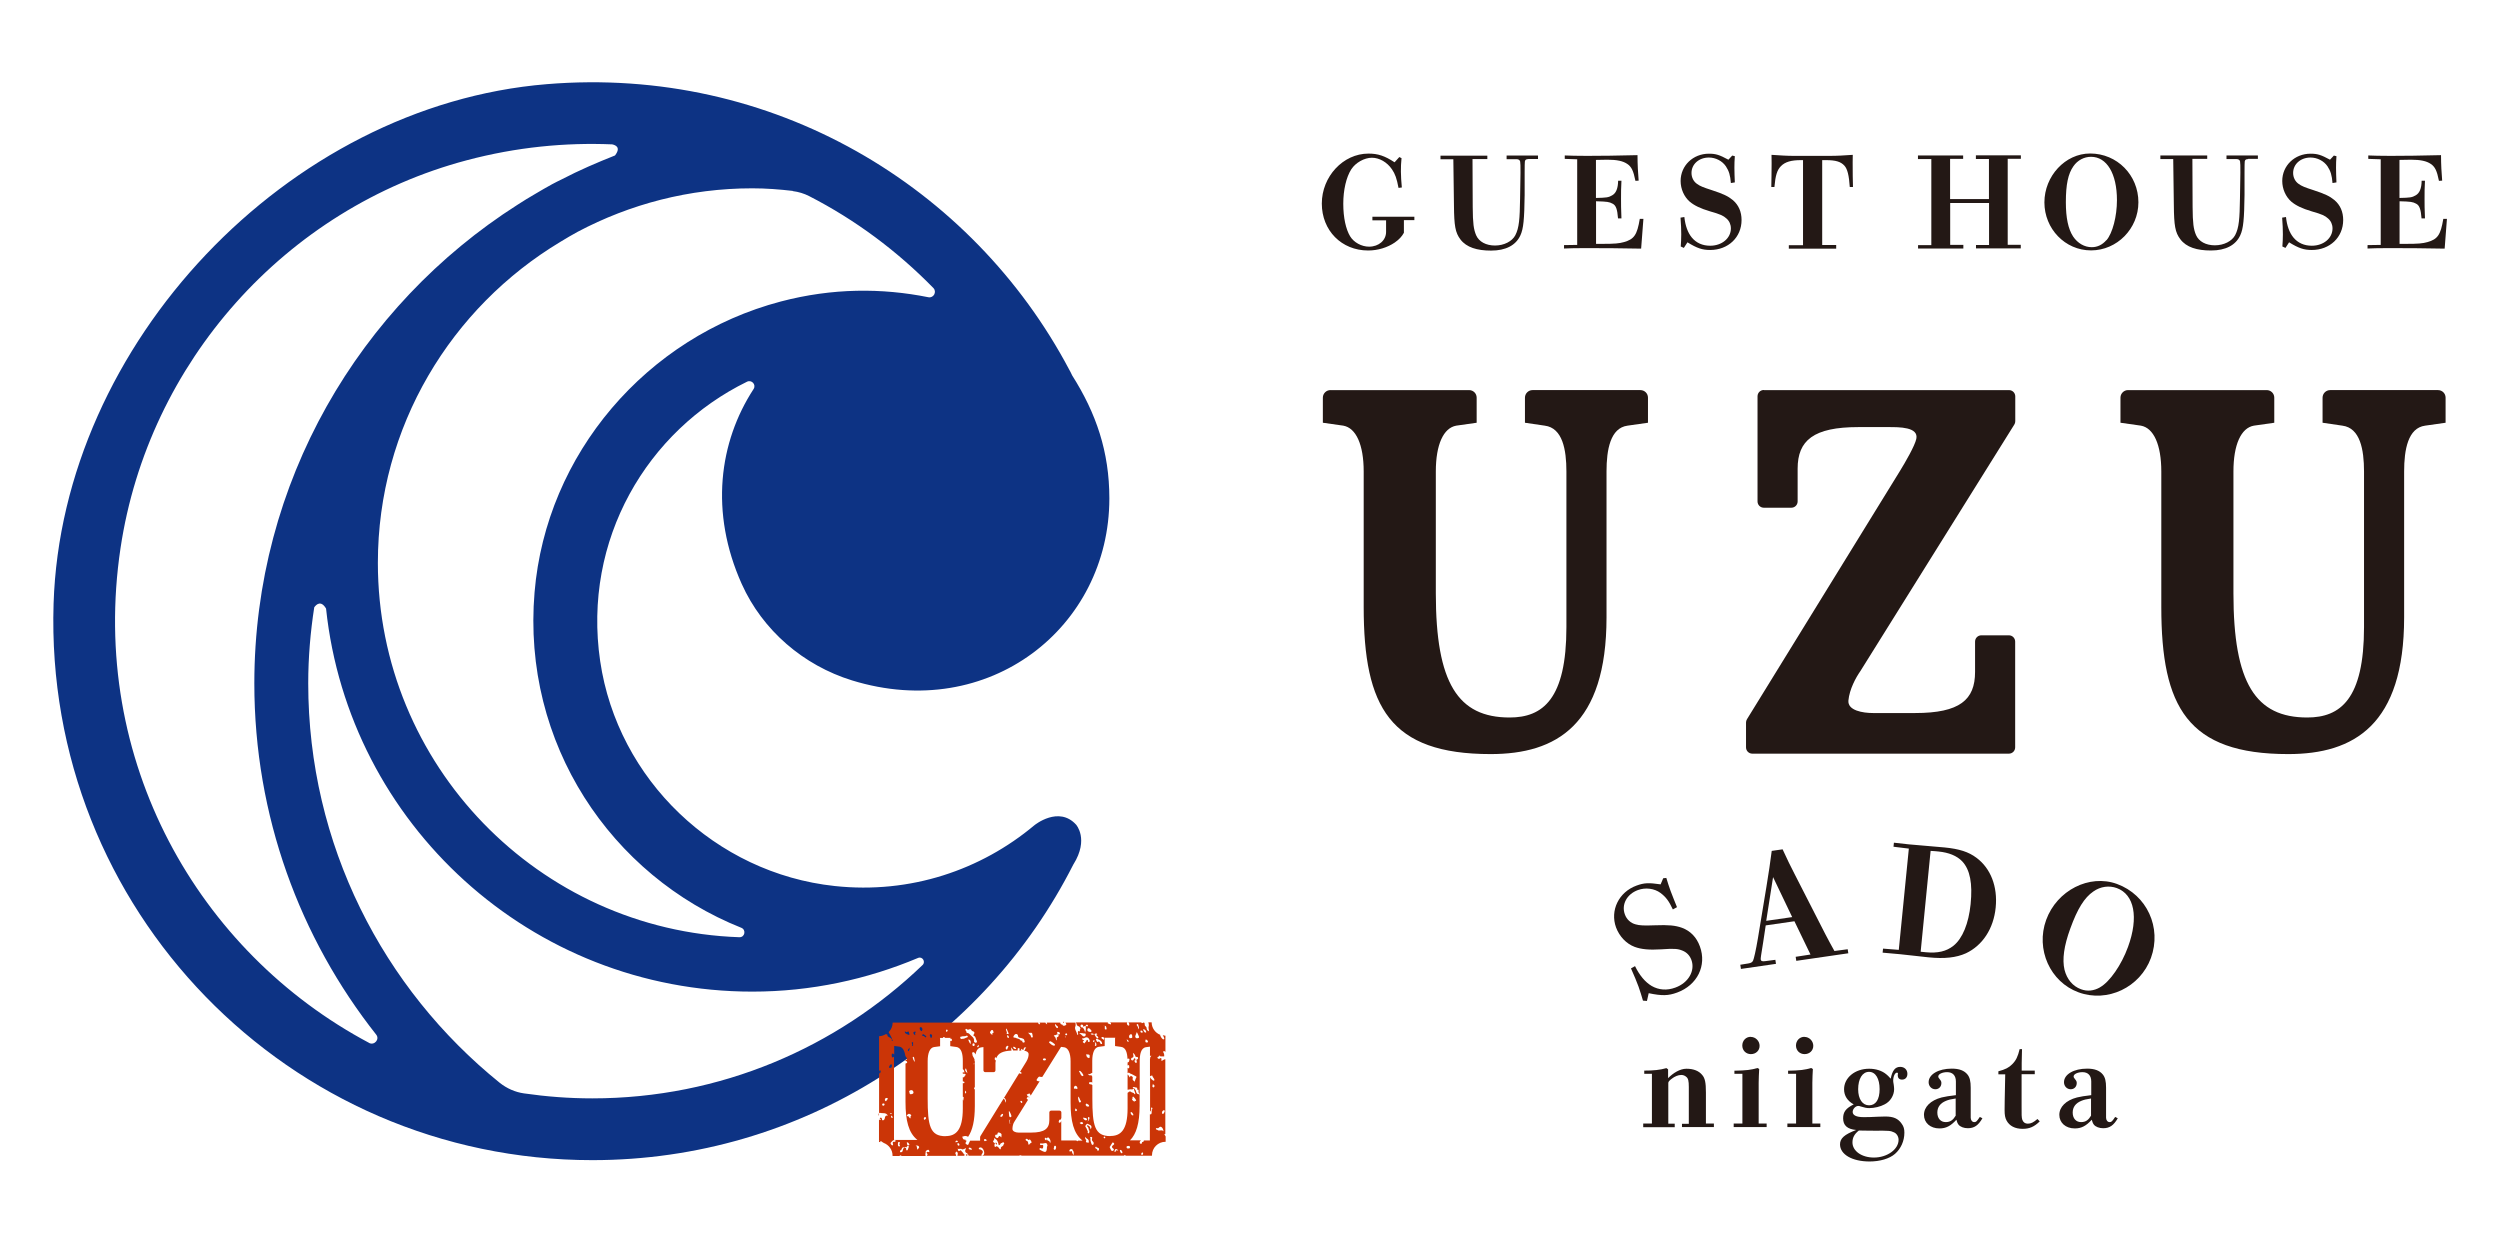
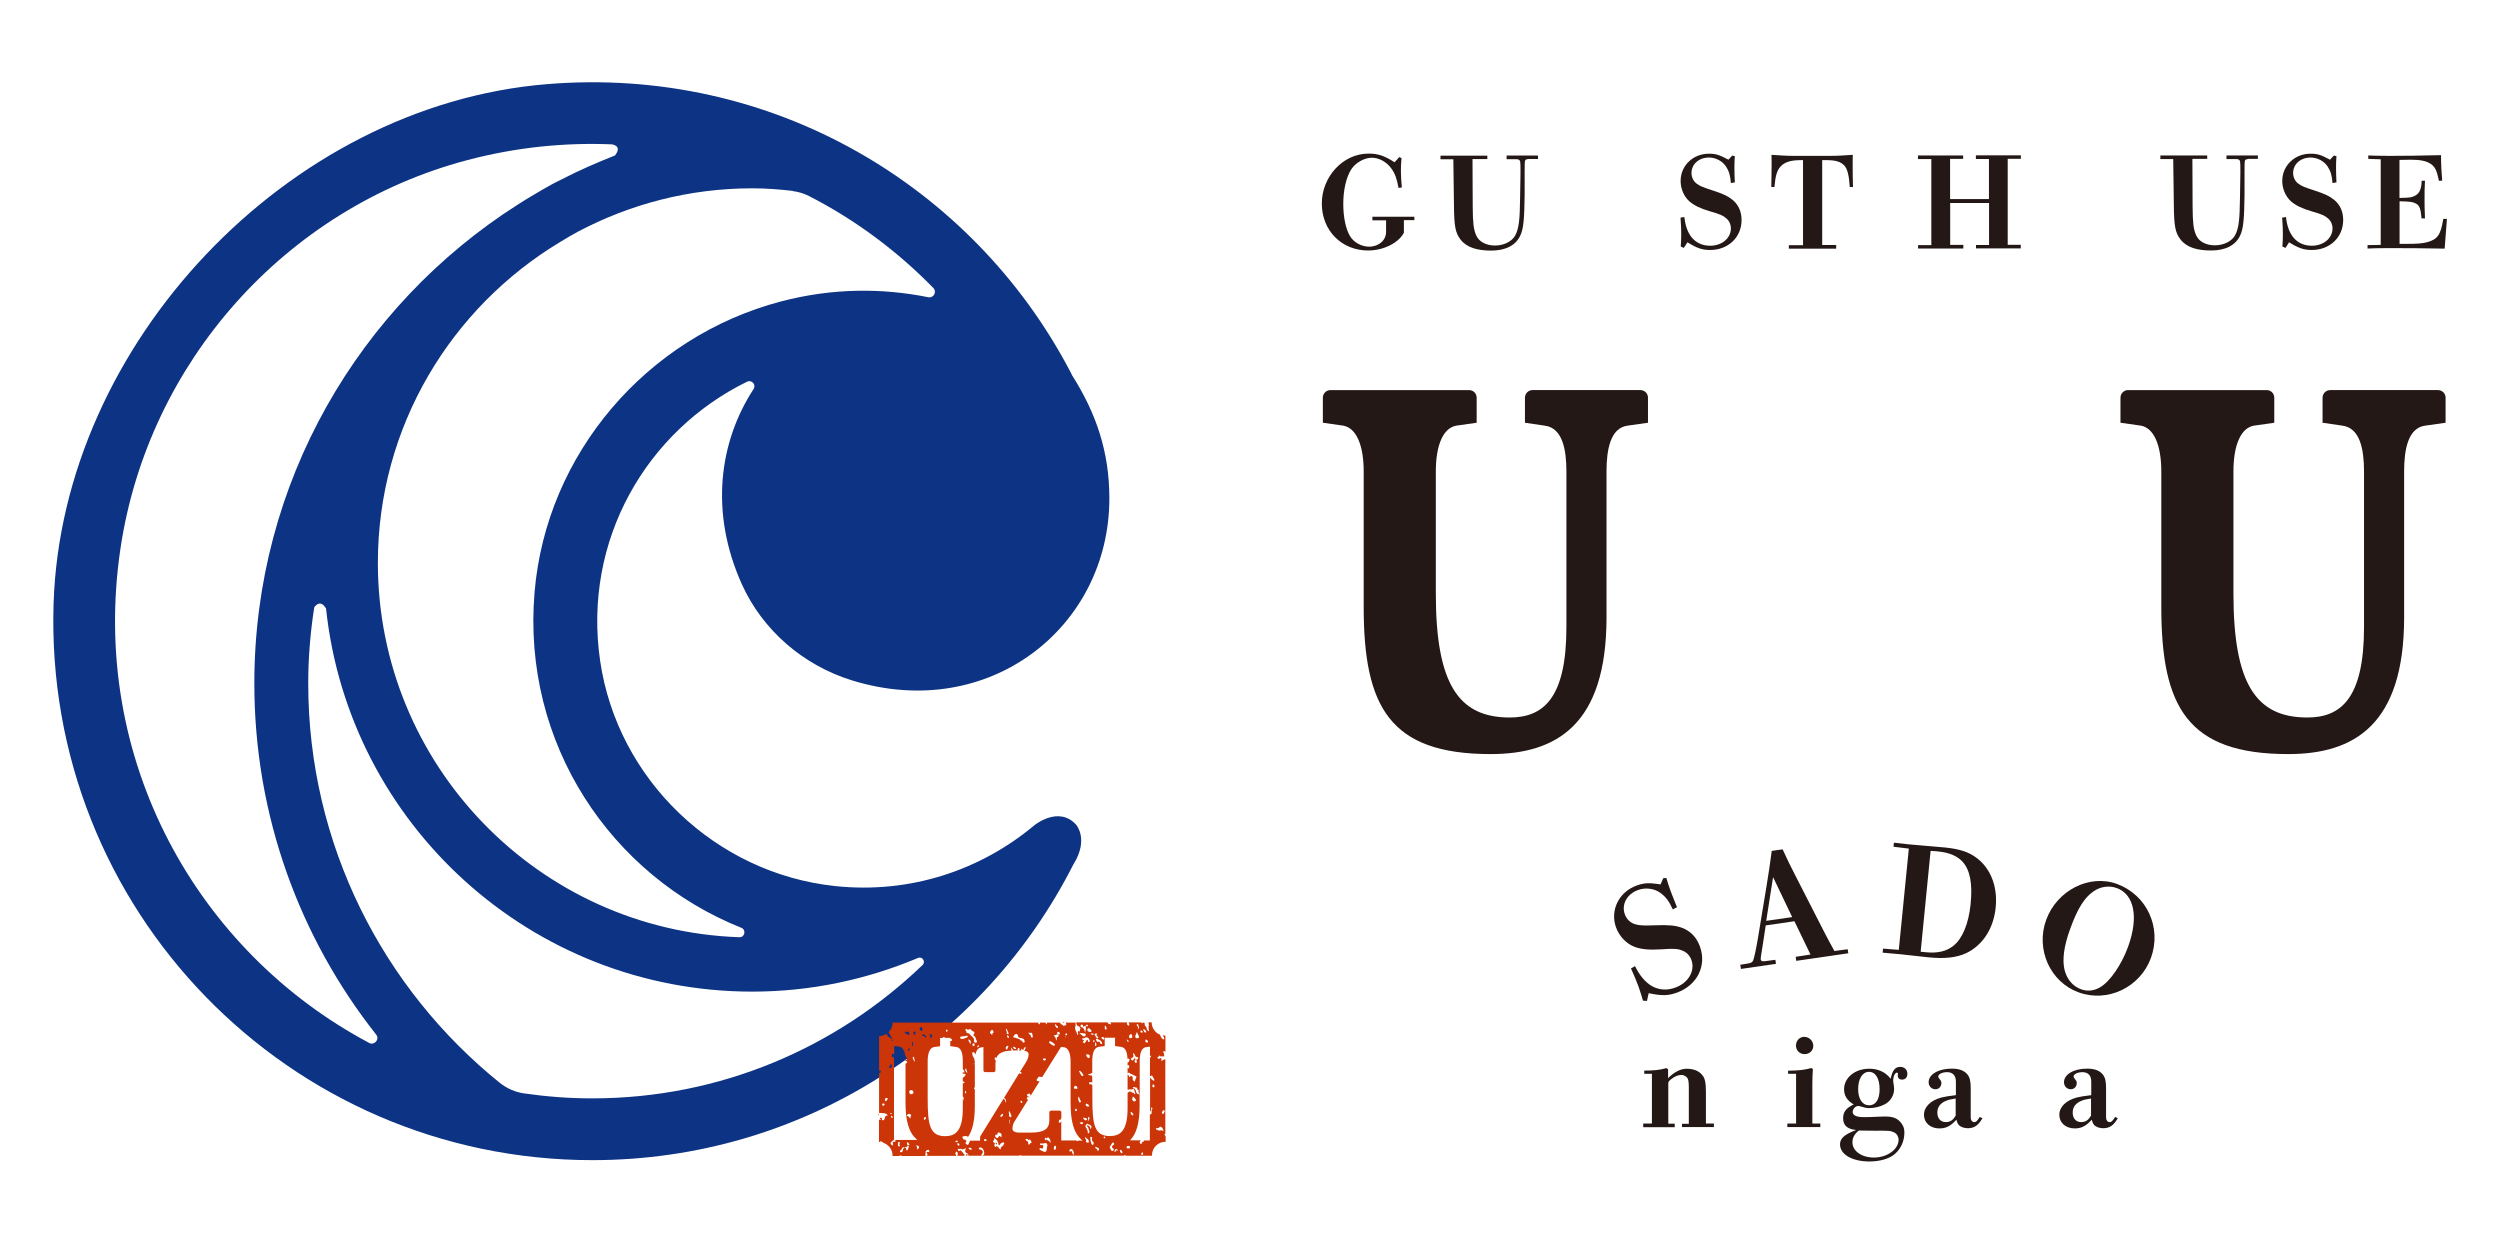
<svg xmlns="http://www.w3.org/2000/svg" id="_イヤー_1" width="241.22" height="120" viewBox="0 0 241.22 120">
  <defs>
    <style>.cls-1{fill:#cb3507;}.cls-2{fill:#0d3384;}.cls-3{fill:#231815;}</style>
  </defs>
  <g>
    <g>
      <path class="cls-3" d="M128.38,37.64h13.37c.4,0,.73,.32,.73,.73v2.42l-1.97,.28c-1.23,.22-1.97,1.82-1.97,4.42v11.76c0,8.67,2.14,11.98,7.12,11.98,3.2,0,5.48-1.77,5.48-8.72v-15.02c0-2.1-.37-4.2-2.09-4.42l-1.91-.28v-2.42c0-.4,.33-.73,.73-.73h10.41c.4,0,.73,.32,.73,.73v2.42l-1.97,.28c-1.66,.22-2.03,2.32-2.03,4.42v14.08c0,10.38-4.84,13.19-11.18,13.19-9.72,0-12.25-4.53-12.25-14.19v-13.08c0-2.59-.74-4.2-1.97-4.42l-1.97-.28v-2.42c0-.4,.33-.73,.73-.73Z" />
-       <path class="cls-3" d="M170.2,37.64h23.64c.34,0,.61,.27,.61,.61v2.39c0,.11-.03,.23-.09,.32l-14.86,23.8c-.43,.61-1.05,1.75-1.15,2.83-.09,.97,1.4,1.21,2.38,1.21h4.06c4.31,0,5.78-1.28,5.78-3.96v-2.93c0-.34,.27-.61,.61-.61h2.65c.34,0,.61,.27,.61,.61v10.2c0,.34-.27,.61-.61,.61h-24.75c-.34,0-.61-.27-.61-.61v-2.39c0-.11,.03-.22,.09-.32l14.74-23.92c.55-.89,1.46-2.47,1.6-3.13,.25-1.16-1.66-1.14-2.71-1.14h-2.89c-4.31,0-5.85,1.28-5.85,4.01v3.16c0,.34-.27,.61-.61,.61h-2.65c-.34,0-.61-.27-.61-.61v-10.14c0-.34,.27-.61,.61-.61Z" />
      <path class="cls-3" d="M205.34,37.64h13.37c.4,0,.73,.32,.73,.73v2.42l-1.97,.28c-1.23,.22-1.97,1.82-1.97,4.42v11.76c0,8.67,2.14,11.98,7.12,11.98,3.2,0,5.48-1.77,5.48-8.72v-15.02c0-2.1-.37-4.2-2.09-4.42l-1.91-.28v-2.42c0-.4,.33-.73,.73-.73h10.41c.4,0,.73,.32,.73,.73v2.42l-1.97,.28c-1.66,.22-2.03,2.32-2.03,4.42v14.08c0,10.38-4.84,13.19-11.18,13.19-9.72,0-12.25-4.53-12.25-14.19v-13.08c0-2.59-.74-4.2-1.97-4.42l-1.97-.28v-2.42c0-.4,.33-.73,.73-.73Z" />
    </g>
    <g>
      <path class="cls-3" d="M135.01,15.15l.22,.11c-.05,.43-.06,.9-.06,1.3,0,.46,.04,.95,.09,1.53l-.32,.04c-.17-.91-.33-1.35-.63-1.79-.47-.69-1.21-1.12-1.94-1.12s-1.58,.48-1.99,1.12c-.48,.75-.77,1.98-.77,3.32s.25,2.46,.66,3.14c.36,.59,1.1,1,1.83,1,.94,0,1.64-.62,1.64-1.42v-1.12h-1.32v-.35h4.05v.33h-1.01v1.22c-.2,.37-.47,.65-.88,.94-.7,.48-1.63,.77-2.57,.77-2.57,0-4.47-1.93-4.47-4.53s2.05-4.82,4.5-4.82c.91,0,1.56,.21,2.52,.84l.46-.51Z" />
      <path class="cls-3" d="M147.46,15.35c-.2,0-.31,.07-.33,.24-.01,.07-.02,.47-.02,1.09v2.14c-.03,2.32-.11,3.24-.41,3.89-.44,.96-1.41,1.47-2.83,1.47-1.35,0-2.37-.31-2.95-1.07-.51-.67-.61-1.33-.63-3.27l-.06-4.47h-1.24v-.35h4.52v.33h-1.43l.02,4.63c.01,1.59,.09,2.15,.33,2.72,.27,.62,.95,.99,1.82,.99s1.65-.4,1.96-.99c.37-.72,.43-1.57,.46-3.53l.04-2.48c.01-.59-.01-1.01-.03-1.09-.02-.14-.15-.24-.33-.24h-.98v-.35h3.03v.33h-.94Z" />
-       <path class="cls-3" d="M150.89,23.65l1.29-.02V15.37l-1.2-.04v-.33c.53,.02,1.14,.04,2.15,.04,1.31,0,2.95-.02,4.87-.07,0,.9,.05,1.74,.11,2.46l-.31,.02c-.2-.99-.38-1.36-.8-1.64-.4-.27-.98-.4-1.9-.4-.26,0-.42,0-1.11,.02v3.67c1.03-.02,1.22-.05,1.56-.25,.38-.21,.57-.67,.58-1.41h.32c-.04,.73-.04,1.12-.04,1.73,0,.52,0,.98,.04,1.9h-.33c-.07-.89-.2-1.26-.53-1.42-.32-.17-.49-.2-1.59-.23v4.11h.57c1.26,0,1.65-.04,2.12-.17,.99-.28,1.27-.69,1.53-2.24h.35c-.09,1.06-.14,1.72-.22,2.87-1.9-.04-3.72-.05-5.45-.05-1.03,0-1.47,.02-1.99,.04v-.33Z" />
      <path class="cls-3" d="M162.17,23.81c.03-.37,.05-.82,.05-1.2,0-.42-.02-.99-.07-1.61l.37-.06c.09,.84,.33,1.51,.72,1.98,.43,.52,1.04,.79,1.77,.79,1.14,0,2-.73,2-1.67,0-.38-.15-.72-.43-.96-.3-.27-.57-.4-1.59-.69-.91-.27-1.51-.56-1.95-.93-.54-.47-.88-1.22-.88-2,0-1.48,1.2-2.63,2.73-2.63,.67,0,1.01,.11,1.88,.58l.37-.4,.25,.06c-.03,.41-.04,.74-.04,1.11,0,.44,.02,.89,.04,1.42l-.38,.06c-.06-.75-.18-1.15-.48-1.61-.35-.52-.99-.85-1.64-.85-.96,0-1.68,.64-1.68,1.49,0,.43,.2,.83,.54,1.06,.27,.2,.59,.33,1.43,.6,1.1,.36,1.56,.58,2.01,.95,.57,.48,.85,1.14,.85,1.93,0,1.67-1.29,2.89-3.03,2.89-.75,0-1.25-.16-2.19-.74l-.35,.54-.3-.14Z" />
      <path class="cls-3" d="M176.5,15.04c.79,0,1.41-.04,2.27-.1-.01,.26-.01,.42-.01,.72,0,.84,.01,1.88,.03,2.38h-.31c-.07-1.11-.23-1.75-.52-2.06-.35-.38-.84-.53-1.78-.53h-.36v8.19h1.35v.35h-4.57v-.33h1.37V15.45h-.2c-.94,0-1.53,.17-1.93,.58-.37,.37-.53,.89-.63,2.01h-.3c.01-.59,.03-1.47,.03-2.3,0-.31,0-.51-.01-.8,.93,.06,1.47,.1,2.2,.1h3.37Z" />
      <g>
        <path class="cls-3" d="M185.06,23.65h1.29V15.35h-1.29v-.35h4.36v.33h-1.26v3.88h3.75v-3.87h-1.26v-.35h4.34v.33h-1.27v8.3h1.26v.35h-4.32v-.33h1.26v-4.05h-3.75v4.04h1.27v.35h-4.37v-.33Z" />
-         <path class="cls-3" d="M206.33,19.52c0,2.54-2.06,4.64-4.57,4.64s-4.5-2.09-4.5-4.63,2.01-4.72,4.41-4.72c2.61,0,4.66,2.09,4.66,4.71Zm-3.08,3.66c.59-.69,1.01-2.31,1.01-3.87,0-2.56-.98-4.18-2.5-4.18-.67,0-1.3,.33-1.7,.91-.51,.72-.73,1.75-.73,3.47,0,1.52,.23,2.59,.7,3.31,.44,.65,1.09,1.03,1.8,1.03,.56,0,1.03-.24,1.41-.68Z" />
        <path class="cls-3" d="M216.92,15.35c-.2,0-.31,.07-.33,.23-.01,.07-.02,.47-.02,1.09v2.14c-.03,2.32-.11,3.24-.41,3.89-.44,.96-1.41,1.47-2.83,1.47-1.35,0-2.37-.31-2.95-1.08-.51-.67-.61-1.33-.63-3.27l-.06-4.47h-1.24v-.35h4.52v.33h-1.43l.02,4.63c.01,1.59,.09,2.15,.33,2.72,.27,.62,.95,.99,1.82,.99s1.65-.4,1.96-.99c.37-.72,.43-1.57,.46-3.53l.04-2.48c.01-.59-.01-1.01-.03-1.09-.02-.14-.15-.23-.33-.23h-.98v-.35h3.03v.33h-.94Z" />
        <path class="cls-3" d="M220.22,23.81c.03-.37,.05-.82,.05-1.2,0-.42-.02-.99-.07-1.61l.37-.06c.09,.84,.33,1.51,.72,1.98,.43,.52,1.04,.79,1.77,.79,1.14,0,2-.73,2-1.67,0-.38-.15-.72-.43-.96-.3-.27-.57-.4-1.59-.69-.91-.27-1.51-.56-1.95-.93-.54-.47-.88-1.22-.88-2,0-1.48,1.2-2.63,2.73-2.63,.67,0,1.01,.11,1.88,.58l.37-.4,.25,.06c-.03,.41-.04,.74-.04,1.11,0,.44,.02,.89,.04,1.42l-.38,.06c-.06-.75-.18-1.15-.48-1.61-.35-.52-.99-.85-1.64-.85-.96,0-1.68,.64-1.68,1.49,0,.43,.2,.83,.54,1.06,.27,.2,.59,.33,1.43,.6,1.1,.36,1.56,.58,2.01,.95,.57,.48,.85,1.14,.85,1.93,0,1.67-1.29,2.89-3.03,2.89-.75,0-1.25-.16-2.19-.74l-.35,.54-.3-.14Z" />
        <path class="cls-3" d="M228.42,23.65l1.29-.02V15.37l-1.2-.04v-.33c.53,.02,1.14,.04,2.15,.04,1.31,0,2.95-.02,4.87-.07,0,.9,.05,1.74,.11,2.46l-.31,.02c-.2-.99-.38-1.36-.8-1.64-.4-.27-.98-.4-1.9-.4-.26,0-.42,0-1.11,.02v3.67c1.03-.02,1.22-.05,1.56-.25,.38-.21,.57-.67,.58-1.41h.32c-.04,.73-.04,1.12-.04,1.73,0,.52,0,.98,.04,1.9h-.33c-.07-.89-.2-1.26-.53-1.42-.32-.17-.49-.2-1.59-.23v4.11h.57c1.26,0,1.65-.04,2.12-.17,.99-.28,1.27-.69,1.53-2.24h.35c-.09,1.06-.14,1.72-.22,2.87-1.9-.04-3.72-.05-5.45-.05-1.03,0-1.47,.02-1.99,.04v-.33Z" />
      </g>
    </g>
    <g>
      <g>
        <path class="cls-3" d="M158.53,96.56c-.12-.42-.28-.93-.43-1.36-.17-.47-.43-1.09-.73-1.76l.39-.22c.44,.9,.98,1.54,1.6,1.91,.69,.4,1.48,.46,2.29,.16,1.27-.46,1.93-1.63,1.55-2.67-.16-.43-.46-.74-.87-.9-.44-.18-.79-.21-2.06-.12-1.13,.07-1.91,0-2.55-.24-.8-.3-1.47-1.01-1.79-1.87-.6-1.65,.27-3.42,1.97-4.04,.74-.27,1.17-.29,2.33-.12l.25-.59,.3-.03c.14,.46,.26,.84,.41,1.25,.18,.5,.39,.98,.62,1.57l-.4,.22c-.38-.81-.67-1.2-1.19-1.59-.6-.44-1.45-.55-2.18-.28-1.07,.39-1.61,1.4-1.26,2.35,.17,.48,.56,.84,1.04,.96,.38,.11,.8,.13,1.84,.09,1.37-.05,1.97,.01,2.63,.24,.83,.31,1.41,.92,1.73,1.8,.68,1.86-.26,3.74-2.2,4.45-.84,.31-1.46,.33-2.74,.06l-.17,.75-.38-.03Z" />
        <path class="cls-3" d="M167.9,93.09l.8-.13c.25-.04,.38-.12,.45-.27,.08-.17,.27-.97,.47-2.17l.82-4.97c.22-1.35,.37-2.34,.51-3.45l1.05-.15c.41,.9,.79,1.68,1.17,2.41l2.05,4.01c.62,1.23,1.2,2.36,1.78,3.39l1.28-.17,.06,.39-5.02,.73-.06-.39,1.43-.22-1.55-3.21-2.77,.4-.24,1.59c-.21,1.32-.26,1.58-.24,1.71,.02,.14,.15,.19,.42,.15l.99-.13,.06,.39-3.38,.49-.06-.39Zm5.02-4.61l-1.84-3.85-.66,4.22,2.5-.36Z" />
        <path class="cls-3" d="M181.69,91.53l1.52,.12,.97-9.77-1.48-.18,.04-.39c.66,.08,.98,.11,1.44,.16,1.08,.11,2.26,.18,3.46,.3,1.4,.14,2.3,.42,3.07,1,1.37,1.02,2.05,2.78,1.85,4.79-.2,2.04-1.26,3.66-2.87,4.42-.93,.42-2.06,.55-3.62,.39-.92-.09-1.82-.21-2.74-.3-.34-.03-.95-.09-1.68-.15l.04-.38Zm3.62,.3l.51,.05c1.14,.11,1.98-.08,2.67-.63,.87-.7,1.46-2.14,1.65-4.01,.2-1.98-.05-3.32-.81-4.13-.52-.54-1.29-.85-2.29-.95-.2-.02-.38-.04-.76-.06l-.96,9.73Z" />
        <path class="cls-3" d="M207.54,92.43c-1.04,2.84-4.19,4.34-6.98,3.32-2.75-1-4.16-4.15-3.13-6.99,1.04-2.85,4.16-4.44,6.83-3.47,2.9,1.06,4.34,4.22,3.28,7.14Zm-4.91,2.83c.94-.53,2.07-2.16,2.7-3.9,1.04-2.85,.61-5.05-1.08-5.67-.74-.27-1.58-.16-2.27,.33-.86,.59-1.53,1.66-2.22,3.57-.62,1.69-.79,2.99-.56,3.98,.23,.91,.79,1.59,1.59,1.88,.62,.23,1.24,.16,1.85-.19Z" />
      </g>
      <g>
        <path class="cls-3" d="M158.55,108.41h.84v-4.8h-.74v-.31c.9,0,1.51-.06,2.14-.24l.16,.12v.85c.49-.5,1.15-.91,1.77-.91,.72,0,1.22,.23,1.52,.6,.27,.31,.36,.73,.36,1.69v3h.77v.34h-3.08v-.32h.66v-3.55c0-.58-.06-.83-.24-.97-.14-.13-.31-.19-.49-.19-.29,0-.63,.14-.91,.36-.19,.14-.34,.28-.34,.4v3.94h.62v.34h-3.04v-.32Z" />
-         <path class="cls-3" d="M167.28,108.41h.84v-4.8h-.77v-.3c1.16-.02,1.6-.08,2.23-.26l.16,.1c-.02,.44-.05,.85-.05,1.33v3.93h.77v.34h-3.18v-.32Zm1.65-8.36c.47,0,.85,.4,.85,.86s-.36,.8-.84,.8-.83-.36-.83-.83,.35-.84,.81-.84Z" />
        <path class="cls-3" d="M172.46,108.41h.84v-4.8h-.77v-.3c1.16-.02,1.6-.08,2.23-.26l.16,.1c-.02,.44-.05,.85-.05,1.33v3.93h.77v.34h-3.18v-.32Zm1.65-8.36c.47,0,.85,.4,.85,.86s-.36,.8-.84,.8-.83-.36-.83-.83,.35-.84,.81-.84Z" />
        <path class="cls-3" d="M177.84,107.91c0-.62,.26-.97,1.02-1.35-.6-.33-.93-.83-.93-1.46,0-1.11,1.05-1.98,2.42-1.98,.65,0,1.25,.19,1.67,.55,.11,.08,.19,.17,.41,.41,.16-.8,.43-1.14,.92-1.14,.41,0,.69,.28,.69,.67,0,.34-.2,.56-.52,.56-.28,0-.41-.18-.41-.4,0-.11,.02-.17,.02-.2,0-.05-.04-.07-.1-.07-.19,0-.36,.36-.36,.78,0,.08,.01,.14,.05,.37,.02,.13,.04,.32,.04,.44,0,.6-.37,1.2-.92,1.47-.41,.22-.99,.36-1.48,.36-.25,0-.44-.04-.83-.16-.1-.04-.17-.05-.23-.05-.26,0-.54,.29-.54,.58,0,.32,.37,.5,1.03,.5,.42,0,.72,0,1.4-.04,.26-.01,.55-.02,.71-.02,.8,0,1.24,.19,1.6,.71,.18,.25,.25,.49,.25,.85,0,.8-.34,1.55-.9,2.04-.53,.47-1.46,.74-2.46,.74-1.68,0-2.85-.68-2.85-1.65,0-.58,.41-.95,1.56-1.39-.86-.08-1.26-.44-1.26-1.13Zm.9,2.32c0,.83,.89,1.46,2.07,1.46,1.28,0,2.38-.79,2.38-1.71,0-.31-.18-.61-.44-.72-.35-.16-.44-.17-1.92-.16-.49,0-.73,0-1.03-.01-.1,0-.27,0-.44-.01-.43,.34-.62,.68-.62,1.15Zm1.6-3.58c.65,0,1.02-.56,1.02-1.56s-.38-1.67-1.02-1.67-1.05,.67-1.05,1.68c0,.95,.42,1.55,1.05,1.55Z" />
        <path class="cls-3" d="M188.72,104.35c0-.58-.31-.9-.85-.9-.46,0-.85,.19-.85,.41,0,.08,.02,.13,.13,.26,.13,.16,.17,.23,.17,.38,0,.35-.24,.6-.58,.6-.37,0-.65-.3-.65-.68,0-.76,.95-1.31,2.23-1.31,.71,0,1.2,.18,1.51,.56,.23,.28,.32,.65,.32,1.29v2.88c0,.23,.13,.43,.35,.43,.17,0,.24-.07,.53-.5l.25,.13c-.4,.69-.79,.96-1.41,.96-.37,0-.73-.13-.9-.35-.08-.1-.17-.31-.2-.47-.55,.6-.99,.84-1.64,.84-.88,0-1.49-.55-1.49-1.31s.63-1.4,1.71-1.68c.42-.1,.66-.13,1.37-.22v-1.34Zm-.01,1.64c-.49,.07-.71,.13-.95,.23-.54,.22-.83,.6-.83,1.13,0,.56,.32,.92,.81,.92,.46,0,.72-.22,.96-.62v-1.65Z" />
-         <path class="cls-3" d="M192.81,103.37c.68-.18,1.01-.35,1.34-.68,.37-.37,.55-.74,.72-1.46h.23c-.01,.46-.03,.98-.03,1.33v.74h1.26v.35h-1.27v3.01c-.01,.86,0,1.2,.07,1.39,.1,.25,.27,.37,.53,.37,.31,0,.54-.12,.93-.45l.22,.23c-.53,.52-.99,.72-1.65,.72-.73,0-1.27-.28-1.55-.8-.14-.26-.19-.53-.19-1.01,0-.24,.01-.61,.01-.92l.05-2.53h-.66v-.28Z" />
        <path class="cls-3" d="M201.78,104.35c0-.58-.31-.9-.85-.9-.46,0-.85,.19-.85,.41,0,.08,.02,.13,.13,.26,.13,.16,.17,.23,.17,.38,0,.35-.24,.6-.58,.6-.37,0-.65-.3-.65-.68,0-.76,.95-1.31,2.23-1.31,.71,0,1.2,.18,1.51,.56,.23,.28,.32,.65,.32,1.29v2.88c0,.23,.13,.43,.35,.43,.17,0,.24-.07,.53-.5l.25,.13c-.4,.69-.79,.96-1.41,.96-.37,0-.73-.13-.9-.35-.08-.1-.17-.31-.2-.47-.55,.6-.99,.84-1.64,.84-.88,0-1.49-.55-1.49-1.31s.63-1.4,1.71-1.68c.42-.1,.66-.13,1.37-.22v-1.34Zm-.01,1.64c-.49,.07-.71,.13-.95,.23-.54,.22-.83,.6-.83,1.13,0,.56,.32,.92,.81,.92,.46,0,.72-.22,.96-.62v-1.65Z" />
      </g>
    </g>
  </g>
  <g>
    <path class="cls-2" d="M99.82,79.61l-.02,.03s-.01,0-.01,0c-5.12,4.28-11.91,6.64-19.25,5.85-11.5-1.23-20.95-10.26-22.63-21.7-1.72-11.74,4.55-22.25,14.17-26.96,.45-.22,.91,.29,.63,.71-3.32,5.1-4.25,11.88-1.14,18.81,2.01,4.47,5.95,7.85,10.64,9.3,13.22,4.08,24.83-5.13,24.83-17.56,0-4.5-1.27-8.21-3.59-11.87-.09-.21-.22-.44-.27-.53-9.36-17.71-28.62-29.37-50.42-27.57C27.75,10.16,5.96,33.19,5.17,58.25c-.93,29.49,22.7,53.69,51.99,53.69,20.26,0,37.81-11.59,46.39-28.5,0-.02,.02-.03,.03-.05,1.51-2.42,.25-3.82,.25-3.82-1.68-1.85-4,.04-4,.04Zm-23.32-61.17c.55,.07,1.08,.23,1.57,.48,4.47,2.29,8.51,5.31,11.99,8.87,.36,.37,.02,.99-.48,.89-4.47-.9-9.26-.9-14.24,.41-12.95,3.41-22.64,14.71-23.76,28.05-1.24,14.61,7.39,27.37,19.95,32.38,.49,.2,.34,.93-.19,.91-19.35-.66-34.88-16.61-34.88-36.12,0-13.16,7.09-24.66,17.62-30.98,.55-.33,1.09-.66,1.65-.96,5.04-2.67,10.77-4.2,16.86-4.2,1.32,0,2.62,.1,3.9,.25ZM35.62,100.63c-16.49-8.76-27.06-27.24-23.99-47.75,2.68-17.91,15.91-32.78,33.42-37.42,4.79-1.27,9.49-1.72,14.02-1.53,.33,.07,.87,.29,.27,1.07-1.74,.69-3.46,1.43-5.11,2.29-.32,.16-.64,.31-.95,.48-.55,.3-1.08,.61-1.62,.93-.58,.34-1.17,.69-1.73,1.06-15.25,9.72-25.39,26.76-25.39,46.18,0,12.8,4.4,24.57,11.76,33.89,.36,.45-.18,1.07-.69,.8Zm53.4-7.52c-8.28,7.96-19.5,12.87-31.87,12.87-2.24,0-4.44-.17-6.59-.48-.85-.12-1.66-.48-2.34-1.02-11.26-9.09-18.48-22.99-18.48-38.55,0-2.49,.21-4.94,.58-7.33,.2-.28,.65-.71,1.14,.12,2.2,20.77,19.77,36.96,41.13,36.96,5.68,0,11.07-1.18,15.99-3.25,.42-.18,.76,.37,.44,.68Z" />
    <g>
      <path class="cls-1" d="M102.65,98.67s.02-.04,.03-.07h-.11s0,.14,.08,.07Z" />
      <path class="cls-1" d="M84.79,107.44s-.02-.04-.02-.06v.27c.08-.06,.05-.13,.02-.2Z" />
      <path class="cls-1" d="M112.37,109.5s-.03-.1,.04-.09c.01,0,.01,.02,.03,.02v-7.23c-.1,.01-.18,.08-.28,.11,0,.03-.01,.07-.05,.06-.05,0-.06-.04-.04-.08l-.02-.19h-.1c-.08,.11-.21,.06-.25,0-.1-.15,.15-.11,.17-.24,.01-.07,.07,.03,.09,.07h.37c0-.05,0-.11,0-.17-.01-.04-.04-.08-.03-.12,.01-.08-.17-.14-.03-.2,.09-.04,.14,0,.18,.07v-1.58h-.01c-.09,0-.16-.03-.25-.05,.07,.09,.11,.2,.15,.32,0,.01-.01,.05-.03,.07-.04,.03-.08,.02-.11,0-.13-.1-.21-.24-.26-.39,0-.02,0-.02,.01-.03-.48-.19-.83-.66-.83-1.21h-.32c.05,.15,.07,.32,.02,.44v.12c.01,.09,.03,.19,.05,.31-.19-.06-.24-.19-.24-.35l-.04-.07c-.08-.07-.15-.14-.14-.25,0-.16-.05-.23-.21-.13-.03,.02-.09,.02-.09,0,0-.03-.01-.04-.02-.06h-1.26c.06,.04,.08,.11,.09,.18,0,.06,.01,.15-.07,.13-.09-.02-.15-.11-.16-.2,0-.04,.01-.08,.04-.11h-1.68s.09,.03,.11,.1c0,.04,0,.11-.05,.09-.1-.02-.19-.07-.27-.11,0-.03,.01-.06,.02-.08h-3.09c.05,.07,.06,.15,.08,.21,.04,.17,.23,.13,.3,.26,.05,.09,.11,.15,0,.23,0,.06,.03,.13-.02,.18,0,0-.06-.04-.09-.06-.09,.05-.09,.13-.08,.21l.03,.06c.01,.14-.08,.17-.1,.04-.05-.26-.3-.48-.16-.78,.04-.09,0-.21,0-.33h-.97s.07,.09,.08,.14c.02,.07-.03,.1-.09,.13-.13,.06-.24,.06-.3-.09-.16,.02-.17-.08-.19-.18h-1.3s.01,.07,.02,.1c0,.01,.03,.03,.03,.04-.02,.03-.04,.02-.06,0-.07-.03-.11-.08-.12-.14h-.56s.01,.07,.05,.09c0,.06-.05,.08-.08,.07-.09-.02-.1-.09-.11-.16h-14.04c0,.36-.15,.68-.38,.91v.03c.08,.15,.17,.29,.24,.44,.04,.07,.1,.14,.03,.25-.03-.25-.42-.17-.4-.46,0-.04-.05-.03-.08-.04-.03,0-.05-.01-.07-.02-.2,.12-.41,.2-.65,.2h0v7.46s0-.04,.04-.06c.02,0,.05,0,.07,0,.25,.07,.56-.07,.74,.27-.23-.05-.27,.08-.3,.25-.01,.09-.08,.19-.17,.2-.11,.02-.09-.1-.11-.16-.04-.13-.12-.12-.21-.05,0,.07,.16,.09,.07,.17-.07,.06-.1-.02-.14-.07v2.04s.02,.03,.02,.05c0,0-.01,.01-.02,.02v.08h0s.09,.02,.14,.03c0-.01-.01-.02-.02-.04,0-.06,.05-.08,.1-.05,.05,.03,.1,.07,.14,.1,.03,.02,.07,.04,.1,.06,.49,.19,.85,.66,.85,1.22,0,.01,0,.02,0,.04h.63s.04,0,.06-.02c.07-.06,.13-.05,.18,.02h2.32c-.06-.16,.02-.3,.01-.44,0-.05,.15-.15,.23-.16,.1,0,.11,.12,.13,.2-.07,.07-.13-.02-.19,0-.05,.02-.14,.06-.07,.12,.13,.12,.06,.19,0,.27h2.84c-.01-.07-.03-.14-.07-.21-.05-.08,.04-.14,.08-.19,.04-.05,.08,.03,.11,.06,.05,.05,.04,.21,0,.33h.64s.06-.06,.08-.09c-.07-.03-.13-.08-.15-.16-.06-.07-.13-.13-.18-.2-.03-.04-.06-.11-.11-.07-.26,.19-.19-.08-.27-.17,.14,.09,.32-.06,.44,.08,.13,0,.24-.07,.38-.13,0,.12-.11,.19-.08,.31,.03,.14,.13,.16,.23,.21-.02,.1-.13,.06-.17,.13,.01,.11,.09,.08,.15,.08,0-.06,0-.12,0-.18,.08,.05,.1,.12,.12,.19,.01,0,.03,0,.04,0h1.27s-.06-.01-.07-.03c-.03-.04,0-.07,.03-.11,.17-.23,.13-.36-.14-.47-.05-.02-.17,.01-.15-.09,.02-.1,.13-.11,.21-.1,.22,.03,.41,.52,.27,.7-.03,.04-.09,.06-.14,.09h3.55s.02-.02,.03-.02c.07-.02,.15-.04,.21,.02h9.91s-.02-.05-.04-.08c.04,.01,.07,.03,.1,.05,0,0,.02,0,.03-.01,.02-.02,.04,0,.05,.05h2.53s0-.02,0-.04c0-.73,.59-1.31,1.31-1.31h.01v-.52s-.06-.06-.06-.1Zm-27.5-5.9c-.05-.12-.08-.22,0-.31,.02-.03,.06-.03,.08,0,.07,.12,0,.21-.08,.31Zm.36,3.09c-.07,0-.11-.05-.11-.12,0-.09,.07-.1,.14-.1,.06,0,.09,.03,.09,.09,0,.07-.05,.12-.12,.13Zm.25-.43c-.09-.04-.11-.11-.1-.17,.02-.09,.07-.17,.19-.15,.05,0,.11,.04,.09,.09-.05,.09-.12,.16-.18,.23Zm2.74-6.71s.08-.03,.12,0c.04,.04,.02,.07-.02,.1-.08,.07,.05,.16-.03,.24-.19-.17-.22-.28-.07-.34Zm-.02,2.5c.03,.12,.04,.24,.08,.42-.14-.15-.18-.27-.21-.4-.01-.04,0-.09,.05-.1,.05,0,.07,.05,.08,.08Zm-.19-1.49c.06-.03,.11,.04,.1,.07-.05,.09,.04,.21-.03,.29-.08,0-.1-.06-.08-.08,.1-.09-.13-.2,.02-.28Zm-.09,4.62c.15,0,.22,.13,.22,.23,0,.15-.17,.16-.26,.17-.16,.01-.09-.17-.16-.24,.02-.12,.1-.15,.2-.15Zm-.07,2.53s.04,.12-.03,.21c-.1-.06-.09-.24-.27-.22-.07,0-.06-.09-.01-.13,.07-.07,.15-.15,.26-.07,.08,.05,.21,.1,.05,.22Zm-.23-6.28c-.07-.17,.08-.24,.15-.34-.02,.12,.01,.27-.15,.34Zm-.04-1.9s.09-.02,.1,.03c.03,.09,.07,.18,.07,.26,0,.06-.09,.03-.13,.01-.12-.07-.32-.07-.32-.32,.11,.04,.2,.16,.29,.01Zm-1.3,2.22v-.83l.51,.07c.29,.05,.48,.36,.56,.87,.02,.05,.04,.1,.07,.14,.1,.06,.1,.16,.07,.25-.01,.04-.06,.04-.09,0-.01,0-.01-.02-.03-.03,0,.04,0,.08,0,.12v.03c.07,0,.14,.02,.16,.11,.02,.09-.07,.11-.16,.14v3.71c0,1.78,.29,2.98,1.15,3.66h-2.26v-8.04s-.06,.08-.12,.08c-.12,0-.08-.12-.1-.2,.02-.07-.03-.17,.09-.17,.07,0,.11,.04,.13,.09Zm-.16,6.11s-.05,.02-.06,.01c-.09-.05-.11-.12-.06-.24,.09,.07,.15,.13,.12,.22Zm-.06-7.58s.07,.04,.08,.08c0,.03,0,.07-.05,.07s-.06-.04-.05-.07c0-.03,.02-.08,.03-.08Zm-.28,2.67c.05-.09,.08-.23,.2-.26,.07-.02,.09,.08,.07,.21,0,.05-.02,.15-.16,.13-.06,0-.15,0-.11-.08Zm.2,4.44s.06,.03,.05,.07c0,.02-.03,.04-.05,.04-.03,0-.06-.02-.13-.04,.09-.05,.11-.06,.12-.06Zm.36,2.78c-.23-.03-.23,.07-.17,.24,.01,.04,0,.1-.08,.11-.02-.01-.05-.03-.07-.05-.06-.07-.14-.17-.05-.24,.11-.1,.19-.27,.39-.22,.03,0,.06,.04,.06,.06,0,.04-.03,.09-.07,.09Zm.42,.45c-.11,.01-.13-.13-.12-.24,.01-.07-.03-.2,.11-.19,.13,0,.06,.1,.04,.19-.07,.06,.17,.21-.03,.24Zm.85,.26s-.03,.13-.11,.12c-.07-.01-.07-.09-.07-.15,0-.04,0-.08-.01-.11-.02,.02-.05,.04-.06,.03-.04-.03-.07-.04-.11-.05-.02,.03-.03,.06-.05,.07-.09,.07-.07,.19-.11,.28-.04,.08-.1,.11-.18,.11-.04,0-.07-.02-.07-.06-.02-.08,.03-.13,.1-.15,0,0,.02,0,.02-.01,.06-.16,.12-.31,.3-.24,.02-.04,.05-.07,.11-.05,.03,.01,.05,.04,.05,.06,.03-.03,.07-.08,.1-.11,.03-.03,.03-.11,.1-.09,.06,.02,.08,.08,.06,.15-.02,.06-.03,.13-.07,.19Zm.03-.39c-.14,0-.12-.11-.13-.17-.02-.06-.03-.11,.03-.1,.11,.02,.16,.11,.2,.21,.03,.07-.04,.07-.1,.07Zm.91,.44c-.14-.14,0-.36-.23-.41,.14,.02,.3-.02,.36,.14,.04,.12-.11,.15-.13,.27Zm.19-11.7c0-.08,.04-.14,.12-.12,.12,.03,.14,.14,.14,.24,0,.06-.03,.13-.11,.15-.08-.07-.15-.15-.15-.27Zm.48,8.81c-.06,0-.08-.03-.08-.08,0-.08,0-.16,.11-.17,.06-.01,.1,.03,.1,.09,0,.09-.08,.11-.12,.16Zm.14-7.98c-.05,.08-.11,.01-.14-.03-.05-.06-.1-.08-.17-.07-.05,0-.07-.04-.07-.09,.03-.07,.09-.1,.16-.06,.06,.03,.1,.09,.16,.12,.06,.03,.1,.08,.06,.14Zm21.4,.45c.02,.08-.07,.07-.12,.08-.12,0-.14-.08-.12-.17,0-.05-.02-.14,.08-.11,.09,.03,.15,.11,.17,.2Zm-.41-1.2c.13,.02,.2,.12,.24,.23,.02,.06,0,.1-.07,.09-.15-.02-.13-.18-.22-.24,0-.05,0-.09,.05-.08Zm.15,.93h-.01v0Zm-.41-.81c.09,0,.15,.08,.21,.17-.1,0-.19,.1-.25-.02-.02-.04-.01-.14,.04-.15Zm-.37-.61c.06-.03,.11,.02,.11,.06,0,.13,.13,.24,.04,.44-.07-.17-.08-.29-.17-.37-.04-.04-.03-.1,.02-.13Zm-.17,1.12c.04-.1,.08-.2,.14-.36,.07,.14,.14,.25,.18,.37,.03,.06,.08,.16-.02,.2-.07,.02-.17,.06-.24,0-.06-.05-.09-.12-.06-.2Zm.03,2.04c.08,.02,.2-.04,.23,.08,.03,.11-.06,.15-.15,.18,0,.02,0,.03,0,.05v.09c.07,.08,.03,.15-.04,.18-.08,.03-.08-.07-.11-.11-.14-.09-.02-.12,.04-.15v-.1l-.04-.09c-.09-.01-.11,.07-.13,.12-.04,.13-.15,.09-.2,.06-.09-.05-.02-.2,0-.21,.31-.07,.15-.29,.13-.49,.18,.1,.22,.26,.28,.39Zm-.47-2.19c.16-.01,.12,.16,.14,.25,.03,.12-.09,.11-.15,.13-.14,.02-.16-.08-.16-.16,0-.1,.08-.21,.17-.22Zm-.21,.7s-.03,.05-.04,.05c-.12-.04-.08-.15-.16-.24,.15,.02,.18,.1,.2,.2Zm-2.11-1.2s-.04,.04-.08,.04c-.06,0-.11,0-.11-.07,0-.09,0-.18,0-.29,.21,.06,.12,.23,.19,.33Zm-.26-.37s.01,.01,0,.02c0,0-.01,0-.02,.01h-.02l.03-.03Zm-.11,1.14c.15,.04,.13,.14,.09,.28-.07-.1-.24-.08-.23-.23,0-.07,.1-.06,.15-.05Zm-.08,.66c-.06,.03-.13,.02-.17-.04-.06-.1-.06-.25-.26-.15-.07,.04-.1-.13-.16-.2-.02-.02,0-.06,.02-.09,.08-.05,.12,.01,.18,.04,.2,.08,.38,.18,.39,.44Zm-.69-.17c.08,.05,.13,.11,.14,.2,0,.06,.01,.12-.04,.16-.01,.01-.05,.02-.07,0-.08-.05-.02-.1,0-.15,.02-.07-.07-.13-.03-.22Zm.04-.82c.07-.02,.16-.03,.18,.06,.01,.06-.07,.04-.11,.04,.03,.09,.12,.14,.18,.2,.03,.04,.05,.09,.01,.13-.01,.02-.04,.03-.06,.03-.07,0-.31-.36-.28-.42,0-.02,.06-.03,.09-.04Zm-.07,.67c.02,.11-.1,.11-.15,.16,0-.08-.04-.17,.07-.19,.03,0,.08,.02,.08,.04Zm-.05-.61c-.11,.05-.23,.1-.34-.04,.13-.07,.24-.03,.34,.04Zm-.23-.31s-.07,.1-.14,.1c-.12-.05-.29-.03-.28-.22,0-.07,.04-.17,.13-.15,.15,.03,.19,.18,.29,.27Zm-.37,8.41s0-.11,.06-.11c.07,0,.1,.05,.09,.12-.02,.13-.08,.24-.19,.32,.06-.11,.13-.2,.03-.33Zm-.01-1.12c-.14,.02-.15-.1-.21-.15,.01-.09,.05-.15,.11-.13,.1,.04,.2,.1,.23,.21,.02,.08-.08,.06-.13,.07Zm-.54-6.56c.02-.05,.09-.03,.14-.02,.12-.04,.22-.15,.37-.08,.13,.03,.27,.31,.2,.4-.02,.02-.06,.03-.08,.03-.13-.02-.06-.13-.09-.2h-.12c.02,.17-.22,.24-.18,.37,.04-.07-.39-.13-.05-.3-.04-.09-.23-.06-.18-.2Zm.39,1.5c.13,.08,.37-.05,.33,.24,0,.06,0,.16-.09,.14-.17-.04-.24-.17-.24-.38Zm-.55-2.74c0-.06,.04-.11,.11-.11,.15,0,.15,.1,.14,.21,.08-.03,.17-.07,.25-.1h0c.04-.08,.09-.15,.19-.07,.02,.01,.03,.07,.02,.09-.08,.11-.14,0-.21-.02h0c0,.2,.05,.4-.06,.64-.05-.21-.11-.36-.25-.48-.12,.02-.2-.02-.19-.16Zm.42,.74c.07-.01,.11,.13,.06,.21-.05,.08-.14,.12-.24,.06-.11-.07-.17-.2-.37-.26,.24-.11,.39,.03,.56,0Zm-.64,6.09c.15,.13,.14,.32,.25,.43,.05,.05-.01,.11-.06,.14-.06,.03-.1-.02-.12-.06-.04-.15-.12-.3-.07-.51Zm-.24-1.03c.09,.02,.16,.12,.16,.23,0,.1-.06,.08-.14,.05-.05-.05-.21,.07-.2-.08,0-.07,.05-.23,.18-.2Zm.09,2.4s-.06,.07-.1,.04c-.12-.07-.02-.15-.03-.26,.12,.07,.19,.12,.14,.22Zm-1.01-7.46c.06,0,.08,.04,.09,.1,0,.07-.05,.07-.1,.08-.06,0-.1-.02-.08-.09,0-.05,.04-.09,.1-.09Zm-.07,.3s.02,.03,.02,.04c0,.03-.01,.04-.06,.04,0-.01-.02-.04-.02-.05,0-.02,.04-.02,.05-.03Zm-.54-.31c0,.07-.03,.11-.1,.11-.1,0-.15-.06-.17-.15,0-.06,.02-.11,.08-.1,.08,.02,.17,.03,.19,.14Zm-.4-.88c0,.15,.21,.15,.22,.3,0,.03-.04,.08-.09,.08-.07,0-.24-.29-.2-.35,.01-.02,.04-.02,.06-.02Zm-.12,1.07c.06,0,.11-.02,.17-.05,.07-.03,.15-.09,.2,0,.04,.08,.05,.17-.08,.22-.16,.05,0,.22-.11,.33-.08-.15-.05-.33-.22-.41-.05-.02-.01-.1,.05-.1Zm-.43,.58c.06-.03,.47,.26,.48,.33-.01,.07-.05,.11-.14,.09-.17-.04-.29-.16-.41-.27-.07-.07,0-.12,.07-.15Zm-.52,1.65c.05,0,.12,.03,.12,.1,0,.08-.07,.1-.15,.1-.06,0-.15-.02-.14-.1,0-.09,.1-.1,.17-.1Zm-1.44-2.45c.29-.1,.24,.13,.28,.27,.02,.06,.04,.14-.05,.17-.06,.02-.12-.06-.12-.1,0-.18-.21-.21-.24-.37,.07-.03,.1,.04,.13,.03Zm-1.37,.11c.07-.04,.2,0,.23,.12,0,.3,.27,.21,.42,.29,.09,.03,.18,.07,.19,.17,.01,.08,.12,.19-.03,.23-.13,.03-.18-.06-.16-.19-.05,0-.14,.03-.14,.01-.11-.22-.35-.17-.52-.28-.08-.02-.22,0-.2-.09,.02-.11,.12-.22,.22-.28Zm-.19,1.22c.13,0,.2,.08,.26,.21-.16,.04-.24-.02-.3-.14-.02-.03,0-.08,.04-.07Zm-.44-.94s-.02,.09-.07,.09c-.12,0-.06-.14-.13-.16,0-.07,.02-.11,.07-.09,.08,.02,.1,.1,.12,.17Zm-.28-.83c.14,.14,.14,.31,.23,.44,.04,.06,0,.1-.05,.1-.05,0-.14,0-.14-.02,.12-.18-.12-.32-.04-.52Zm.12,1.68s.06,0,.07,0c.06,.08,0,.14-.04,.2-.03,.05,0,.14-.1,.17-.07-.05-.1-.12-.09-.19,.02-.08,.08-.15,.15-.19Zm-1.61-1.39c0-.08,.07-.14,.14-.14,.12,0,.09,.13,.14,.2,0,.09-.05,.11-.12,.11,0,.05,0,.11,0,.18-.11-.11-.24-.16-.23-.3,0-.03,.03-.04,.06-.05Zm-1.2,1.29c.09,.1,.06,.17-.01,.23-.01,.01-.06,0-.07,0-.07-.11,.09-.14,.08-.23Zm-1.06-1.48c.12,.1,.25-.13,.37,.02,.04,.05,.07,.12,.11,.13,.24,.06,.26,.18,.13,.36-.03,.04-.02,.09,.03,.11,.2,.08,.16,.28,.25,.42,.05,.08,.08,.19-.03,.24-.1,.04-.22-.08-.21-.13,.07-.38-.27-.49-.44-.71l-.05-.05c-.09-.07-.28,0-.25-.21-.03-.06-.13-.11-.08-.19,.06-.1,.14-.02,.19,.02Zm.72,1.45c0,.07-.01,.13-.1,.15-.08,0-.11-.04-.12-.11,0-.07,.01-.14,.1-.15,.07,0,.11,.04,.11,.11Zm-.41-.02c-.1-.17-.18-.3-.21-.46q.32,.03,.21,.46Zm-.83-.76c.15-.04,.31,.02,.45-.07,.03-.02,.09,0,.11,.04,.02,.05,.02,.1-.05,.12-.16,.04-.29,.17-.46,.14-.11,.05-.19,0-.21-.1-.02-.13,.08-.1,.17-.12Zm.51,3.59c.02-.16-.35-.25-.12-.52,.06,.2,.16,.36,.12,.52Zm-1.94-4.25s.06,.05,.06,.1c-.02,.05-.04,.11-.11,.11-.06,0-.05-.06-.05-.1,0-.06,.03-.12,.1-.11Zm-1.64,.46s.08-.03,.12,0c.07,.05,.09,.12,.07,.2-.02,.05-.04,.11-.07,.17-.1-.05-.09-.13-.11-.18-.03-.06-.07-.13,0-.18Zm2.44,10.42c.02-.1,.05-.2,.17-.16,.04,.01,.09,.05,.07,.09-.05,.1-.16,.02-.24,.07Zm.32,.32c-.09-.01-.12-.08-.12-.16,0-.04,.01-.09,.06-.08,.09,0,.12,.08,.14,.14,0,.06-.03,.11-.08,.1Zm-1.26-.91c-1.51,0-1.73-1.01-1.73-3.66v-3.59c0-.79,.22-1.28,.6-1.35l.6-.08v-.74s-.02-.04-.02-.06h.29s0-.03,.01-.05c.07-.09,.16-.01,.21,.04h.52s-.02,.04-.02,.06v.06s.02-.04,.04-.04c.1,0,.12,.06,.1,.14,0,.05,0,.11-.08,.09-.02,0-.04-.02-.07-.03v.52l.58,.08c.52,.07,.63,.71,.63,1.35v.79c.1,.06,.16,.16,.14,.36-.05-.02-.09-.07-.14-.09v.18s.07-.02,.12-.01c.08,.01,.15,.02,.17,.14-.15,0-.08,.23-.26,.21-.02,0-.02-.01-.03-.02v.41c.07,.02,.16,.01,.16,.11,0,.06-.06,.07-.1,.07-.02,0-.04-.01-.06-.02v1.32c.11,.02,.1,.08,.05,.28,.03,.02,.05,.04,.04,.08l-.07-.05s0-.02-.02-.03v.86c0,2.12-.69,2.66-1.66,2.66Zm1.93-4.11c-.1-.1-.06-.19-.03-.29,.08,.09,.13,.18,.03,.29Zm.56,5.42c-.1-.03-.23,0-.27-.14,0-.01,.04-.07,.06-.07,.12,0,.22,.06,.27,.17-.03,.02-.04,.03-.06,.03Zm1.22-.93s0-.09,.04-.1c.13-.04,.19,.07,.27,.16-.09-.11-.24,.17-.31-.05Zm1.87,.48c-.06,.14-.3,.14-.25,.35,0,.04-.07,.08-.11,.02-.06-.07-.11-.15-.18-.22-.03,0-.05,0-.08-.01-.04-.01-.06-.04-.06-.06-.02,.05-.04,.09-.09,.09-.11,0-.09-.11-.1-.19,.05-.05-.02-.18,.1-.16,.07,.02,.1,.1,.1,.18h0c.05-.14,.12-.28-.15-.21-.08,.02-.13-.06-.17-.13-.04-.07,0-.09,.06-.12,.1-.04-.03-.14,.04-.21,.29,.13,.39,.38,.43,.66,.18,.07,.13-.21,.29-.19,.06,0,.11-.15,.21-.04,.09,.1-.01,.14-.05,.22Zm-.18-.89s-.02,.08-.03,.15c-.12-.16-.21-.21-.29,0-.03,.08-.11,.06-.18,.03-.08-.03-.12-.1-.12-.18,0-.07,.03-.13,.12-.12,.04,0,.09,0,.1-.04,.02-.12,.02-.22,.21-.15,.18,.07,.22,.15,.18,.31Zm-.12-1.9c.02-.1,.09-.18,.19-.22,.06-.02,.07,0,.08,.06-.04,.08-.04,.19-.16,.22-.05,.01-.12,0-.1-.07Zm.53-1.3c-.06-.17-.09-.31-.21-.4h0l-.26,.41s.01,.02,.03,.05c-.02,0-.03-.01-.05-.02l-1.96,3.18s-.03,.06-.03,.1v.34h-.96c-.04,.1-.11,.19-.14,.29-.04,.13-.09,.15-.19,.08-.08-.05-.18-.1-.08-.23,.05-.06,.06-.11,.05-.15h-.11s.03-.05,.05-.07c-.03-.01-.07-.02-.11-.02-.15,0-.17-.1-.2-.18-.1-.19,.11-.1,.16-.16,.13-.03,.26,0,.37,.07,.42-.62,.65-1.55,.65-2.99v-1.56c-.04-.06-.09-.11-.08-.19,0-.01,.04-.03,.06-.02,0,0,.02,.01,.02,.01v-2.54h0s-.03-.02-.03-.03c.06-.25-.2-.39-.2-.62,0-.07-.08-.18,.03-.22,.1-.04,.18,.04,.22,.13,.01,.03,.03,.06,.04,.09,.07-.36,.23-.65,.55-.69l.22-.03v2.24c0,.1,.08,.18,.18,.18h.8c.1,0,.18-.08,.18-.18v-.72c0-.09,.03-.15,.04-.22-.08-.04-.13-.11-.11-.2,0-.06,.03-.14,.09-.11,.04,.02,.05,.05,.06,.09,.15-.47,.61-.71,1.47-.74-.03-.12-.04-.23-.05-.35,.01,.12,.21,.21,.2,.34,.03,0,.04,0,.07,0h.37s0-.09,0-.13c0-.06,.03-.12,.11-.1,.08,.02,.11,.09,.06,.16-.02,.02-.01,.05-.03,.07h.22s-.05-.08-.02-.17c.1,.05,.24,.25,.26-.06,0-.08,.11-.04,.23-.09-.11,.13-.11,.28-.2,.34,.25,.03,.43,.15,.43,.34,0,.2-.06,.44-.22,.71l-.61,.99c.06,.02,.14,.03,.15,.12,0,.04-.04,.05-.07,.06-.07,0-.12-.01-.16-.05l-1.47,2.39s.06,0,.09,.03c.09,.14,.16,.27,.07,.49Zm-3.11-3.77s.03-.02,.05-.03c0,.01,.02,.03,.02,.04,0,.02-.02,.04-.04,.07-.01-.04-.03-.06-.02-.07Zm4.7,3.7s0,.08-.05,.1c-.08-.01-.1-.08-.13-.14-.02-.04,0-.07,.04-.07,.08-.01,.12,.03,.14,.11Zm-1.18,1.66c.07,.17-.23,.28,.07,.45q-.3-.06-.07-.45Zm.04-.2c-.1,.02-.12-.08-.13-.15-.02-.14-.02-.28-.03-.41h.06c.06,.11,.13,.23,.17,.36,.03,.08,.04,.19-.07,.21Zm1.96,2.5c-.09,.03-.11,.12-.19,.19-.05-.11-.08-.2-.08-.3-.04-.03-.07-.06-.1-.1h0c-.07,0-.12-.05-.13-.12,0-.05,.03-.07,.08-.08,.08,0,.13,.02,.14,.1,0,0,0,0,0,0,.02,0,.04,.01,.06,.02,.02-.03,.05-.05,.09-.05,.11,0,.13,.12,.18,.19,.04,.06,.04,.12-.03,.14Zm1.55,.58c-.03,.28-.15,.34-.4,.21-.09-.05-.18-.09-.27-.14-.04-.02-.05-.06-.04-.11,.02-.05,.06-.07,.1-.05,.3,.13,.25-.09,.26-.25-.04-.08-.1-.07-.17-.05-.08,.03-.14-.01-.14-.09,0-.09,.07-.07,.13-.06,.09,.02,.18,0,.27-.02,.21-.06,.29,0,.32,.23-.07,.11-.05,.23-.06,.34Zm-.2-.99c0-.05,0-.11,.08-.1,.07,.01,.14,.04,.12,.13,0,.04-.05,.08-.07,.13-.07-.05-.13-.09-.13-.16Zm.51,.42c-.02-.13-.06-.21-.19-.24-.09-.02-.11-.12-.11-.21,0-.05,.05-.1,.1-.1,.09,0,.12,.08,.16,.14q.15,.22,.04,.41Zm.44,.64c-.07,0-.11-.09-.08-.15,.04-.08-.01-.23,.12-.24,.1,0,.11,.1,.1,.2-.02,.08-.03,.19-.14,.19Zm1.82,.53c-.09-.15-.15-.28-.18-.42-.04,.01-.09,.03-.13,.06-.03,.03-.1-.05-.09-.08,.02-.08,.07-.15,.17-.16,.07,0,.13,.01,.16,.1,0,0-.01,0-.02,.01,.11,.09,.15,.21,.09,.49Zm.34-1.37s-.05-.04-.07-.06h-1.45v-1.87c-.04,.06-.07,.14-.14,.17-.07-.02-.14-.06-.1-.13,.04-.06,0-.2,.16-.18,.09,.01,.03-.12,.09-.14v-.55c0-.1-.08-.18-.18-.18h-.8c-.1,0-.18,.08-.18,.18v.74c0,.81-.45,1.2-1.75,1.2h-1.23c-.3,0-.58-.13-.58-.35,0-.25,.07-.54,.2-.72l1.31-2.1c-.07-.03-.14-.06-.13-.14,.02-.11,.11-.14,.21-.1,.03,.01,.05,0,.07-.02-.04-.02-.08-.03-.13-.04-.1-.01-.1-.15-.15-.22h0v-.02h0v.02s.09,0,.12-.02c.14-.12,.19-.06,.24,.09,0,.02,.02,.03,.02,.05l.86-1.38c-.07,0-.14,.01-.21-.03-.07-.04-.12-.07-.05-.17,.1-.15,.18-.32,.36-.22,.07,0,.11,0,.16,0l1.81-2.9h0l.32,.04c.37,.07,.6,.56,.6,1.35v3.99c0,1.78,.29,2.98,1.15,3.66h-.43s-.05,.08-.1,.06Zm.25-1.75c.11-.06,.18-.14,.3-.04,.05,.04,.05,.1,0,.13-.11,.07-.2,0-.3-.09Zm.25-4.53c-.19-.08-.16-.31-.3-.41,0-.06,.02-.09,.06-.09,.1,0,.38,.36,.35,.46-.02,.08-.07,.05-.11,.03Zm.09,4.03c.08-.04,.13,.03,.19,.02,.1-.01,.16,.05,.19,.13,0,.02-.02,.07-.04,.08-.09,.05-.16,0-.23-.05-.06-.04-.1-.09-.11-.17Zm.49,2.46c.07-.13-.32,0-.2-.22,.07-.13-.2-.21-.06-.4,.03,.17,.21,.17,.28,.29,.07,.14,.04,.25-.02,.32Zm-.07-1.6c.1,.07,.1,.19,.13,.29,0,.02,.01,.05,0,.07h0c.06,0,.08,.06,.05,.11-.03,.06,.03,.15-.07,.18-.06-.03-.11-.06-.09-.13,.01-.03,.01-.07,.02-.11-.04,0-.06-.04-.07-.08-.02-.1-.07-.19-.13-.27-.11-.13,.01-.22,.08-.3,.07-.1,.13,0,.21,.02,.27,.09,.33,.24,.17,.48-.02-.16-.05-.3-.22-.37-.03-.01-.06-.07-.1-.02-.03,.04-.03,.09,.01,.11Zm.58,1.7s-.05,.07-.1,.06c-.08-.03-.1-.11-.12-.18-.04-.13-.1-.25-.07-.39,.04-.06-.13-.2,.06-.2,.16,0,.1,.12,.08,.22-.02,.1,.05,.19,.12,.26,.07,.07,.06,.15,.03,.23Zm.52,.54s-.04,.08-.07,.09c-.04,.02-.08-.03-.08-.07,0-.14-.18-.11-.21-.24,.01-.02,.03-.05,.05-.07,.06-.08,.06,.01,.07,.03,.1,.07,.32,.04,.24,.26Zm.52-1.12s-.07-.04-.06-.09c0-.04,.03-.08,.08-.07,.05,0,.08,.03,.08,.08,0,.06-.04,.09-.09,.08Zm.88,1.01c.07,.04,.05,.12,0,.17-.07,.06-.16,.06-.2,0-.07-.09-.1-.21-.16-.33,.08-.14,.17-.28,.26-.42,.04-.05,.09-.02,.13,.02,.05,.06,.08,.12,0,.17-.18,.12-.25,.25-.02,.39Zm.24,.2s-.02,.14-.11,.09c-.05-.02-.03-.09,0-.13,.03-.06,.05-.16,.15-.13,.07,.02,.14,.06,.19,.15-.09,0-.16-.09-.22,.01Zm.55,.23c-.11-.03-.12-.15-.16-.22,0-.05,0-.11,.05-.1,.13,.02,.16,.13,.19,.23,.01,.05-.02,.11-.08,.1Zm-1.09-1.65c-1.51,0-1.73-1.01-1.73-3.66v-1.27s-.01,0-.02,0c-.07-.12-.28,0-.3-.17-.01-.12,.09-.11,.16-.1,.09-.02,.13,0,.15,.05v-.59s-.05-.07-.06-.12c-.12-.02-.28,.06-.34-.16,.15,.1,.24-.01,.35-.07h.05v-1.17c0-.79,.22-1.28,.6-1.35l.6-.08v-.74s-.02-.04-.02-.06h1.04s-.02,.04-.02,.06v.74l.58,.08c.47,.06,.6,.6,.62,1.17,.02-.02,.02-.04,.06-.04,.06,0,.15,0,.13,.1-.02,.11-.02,.25-.16,.27,0,0-.02,0-.02-.01v.32s.02-.04,.06-.05c.12,0,.09,.09,.1,.15,0,.07,.01,.17-.08,.16-.1,0-.08-.11-.08-.18v.66s.03-.03,.04-.04c.11-.07,.16,.05,.23,.07,.18,.05,.32,.17,.49,.24,.08,.03,.12,.07,.08,.14-.09,.15-.13,.32-.17,.49,.02-.07,0-.15-.05-.16-.15-.06-.15-.16-.12-.28,.03-.11-.06-.15-.13-.19-.1-.06-.11,0-.12,.08,0,.02-.04,.03-.05,.04-.06-.1-.1-.21-.2-.28v1.48c.12-.01,.23-.06,.36-.04,.06,0,.12,.03,.16-.04,0-.01,.02-.03,.04-.03,.04,0,.06,.02,.06,.06,0,.17,.14,.29,.12,.46,0,.03-.07,.03-.08,0-.06-.16-.25-.11-.35-.22-.06-.07-.19-.01-.26,.08-.01,.02-.03,0-.05,.02v1.51c0,2.12-.69,2.66-1.66,2.66Zm2.37-3.29c-.15-.11-.3-.17-.28-.36,.03,.03,.06,.06,.1,.09-.02-.04-.04-.08-.05-.13-.01-.07,.05-.15,.08-.12,.11,.09,.2,.21,.27,.33,.03,.05-.04,.1-.11,.1-.05-.01-.07-.04-.1-.07,.04,.04,.08,.08,.08,.16Zm-.14,1.24s-.02,.07-.05,.06c-.13-.03-.18-.13-.22-.24,0-.06,.02-.11,.07-.09,.11,.05,.16,.15,.2,.26Zm-.48,3.24c-.09,.01-.17,0-.18-.12-.01-.14,.11-.1,.18-.12,.1-.03,.14,.04,.15,.12,.02,.11-.06,.12-.15,.12Zm1.32,.63c-.07,.01-.08-.05-.08-.1,0-.07,.04-.13,.12-.14,.05,0,.06,.04,.06,.09-.02,.06-.02,.13-.1,.15Zm.9-4.01c0,.12-.08,.08-.15,.09v2.52h-.59s.02,.03,.01,.04c-.02,.09-.1,.11-.18,.13,0,.05,0,.1-.04,.14-.04,.04-.15,0-.17-.06-.04-.11,.03-.18,.1-.26h-1.05c.6-.59,.93-1.61,.93-3.35v-1.09c-.34,0-.32-.23-.37-.38h0s-.05-.05-.06-.08c-.03-.12-.18-.12-.25-.23,.16-.07,.26,.05,.39,.04,.07,0,.06,.09,.06,.14,0,.02-.03,.03-.03,.05,.07,0,.17-.02,.16,.1-.02,.12,0,.23,.11,.35v-3.19c0-.64,.11-1.28,.61-1.35l.38-.05v.9s.07-.04,.14-.03c-.05,.1-.15,.14-.12,.27,0,.01-.01,.02-.02,.03v1.7s.02-.03,.05-.04c.07-.02,.18-.09,.19,0,.02,.17,.24,.25,.17,.44,0,0-.03,.02-.04,.02-.09,0-.36-.26-.36-.35,0,0,0-.01,0-.02v3.35c.09-.09,.14-.19,.09-.34-.02-.04,.03-.06,.06-.05,.07,0,.09,.07,.07,.11-.08,.15-.07,.3-.07,.46Zm.27-2.56s-.05,.08-.1,.05c-.17-.1,0-.23-.04-.35,.04,.1,.25,.13,.14,.3Zm.33,4.16c-.06-.04-.18-.03-.17-.12,0-.1,.11-.04,.17-.05,.02,0,.04,0,.05,0,.1-.07,.18-.21,.32-.11,.13,.09,.17,.24,.2,.41-.16-.2-.4,0-.57-.12Zm.5-1.55c-.07,.01-.08-.08-.08-.13,0-.11,.07-.19,.17-.23,.06-.03,.08,.04,.1,.09-.06,.09-.05,.24-.18,.27Z" />
    </g>
  </g>
</svg>